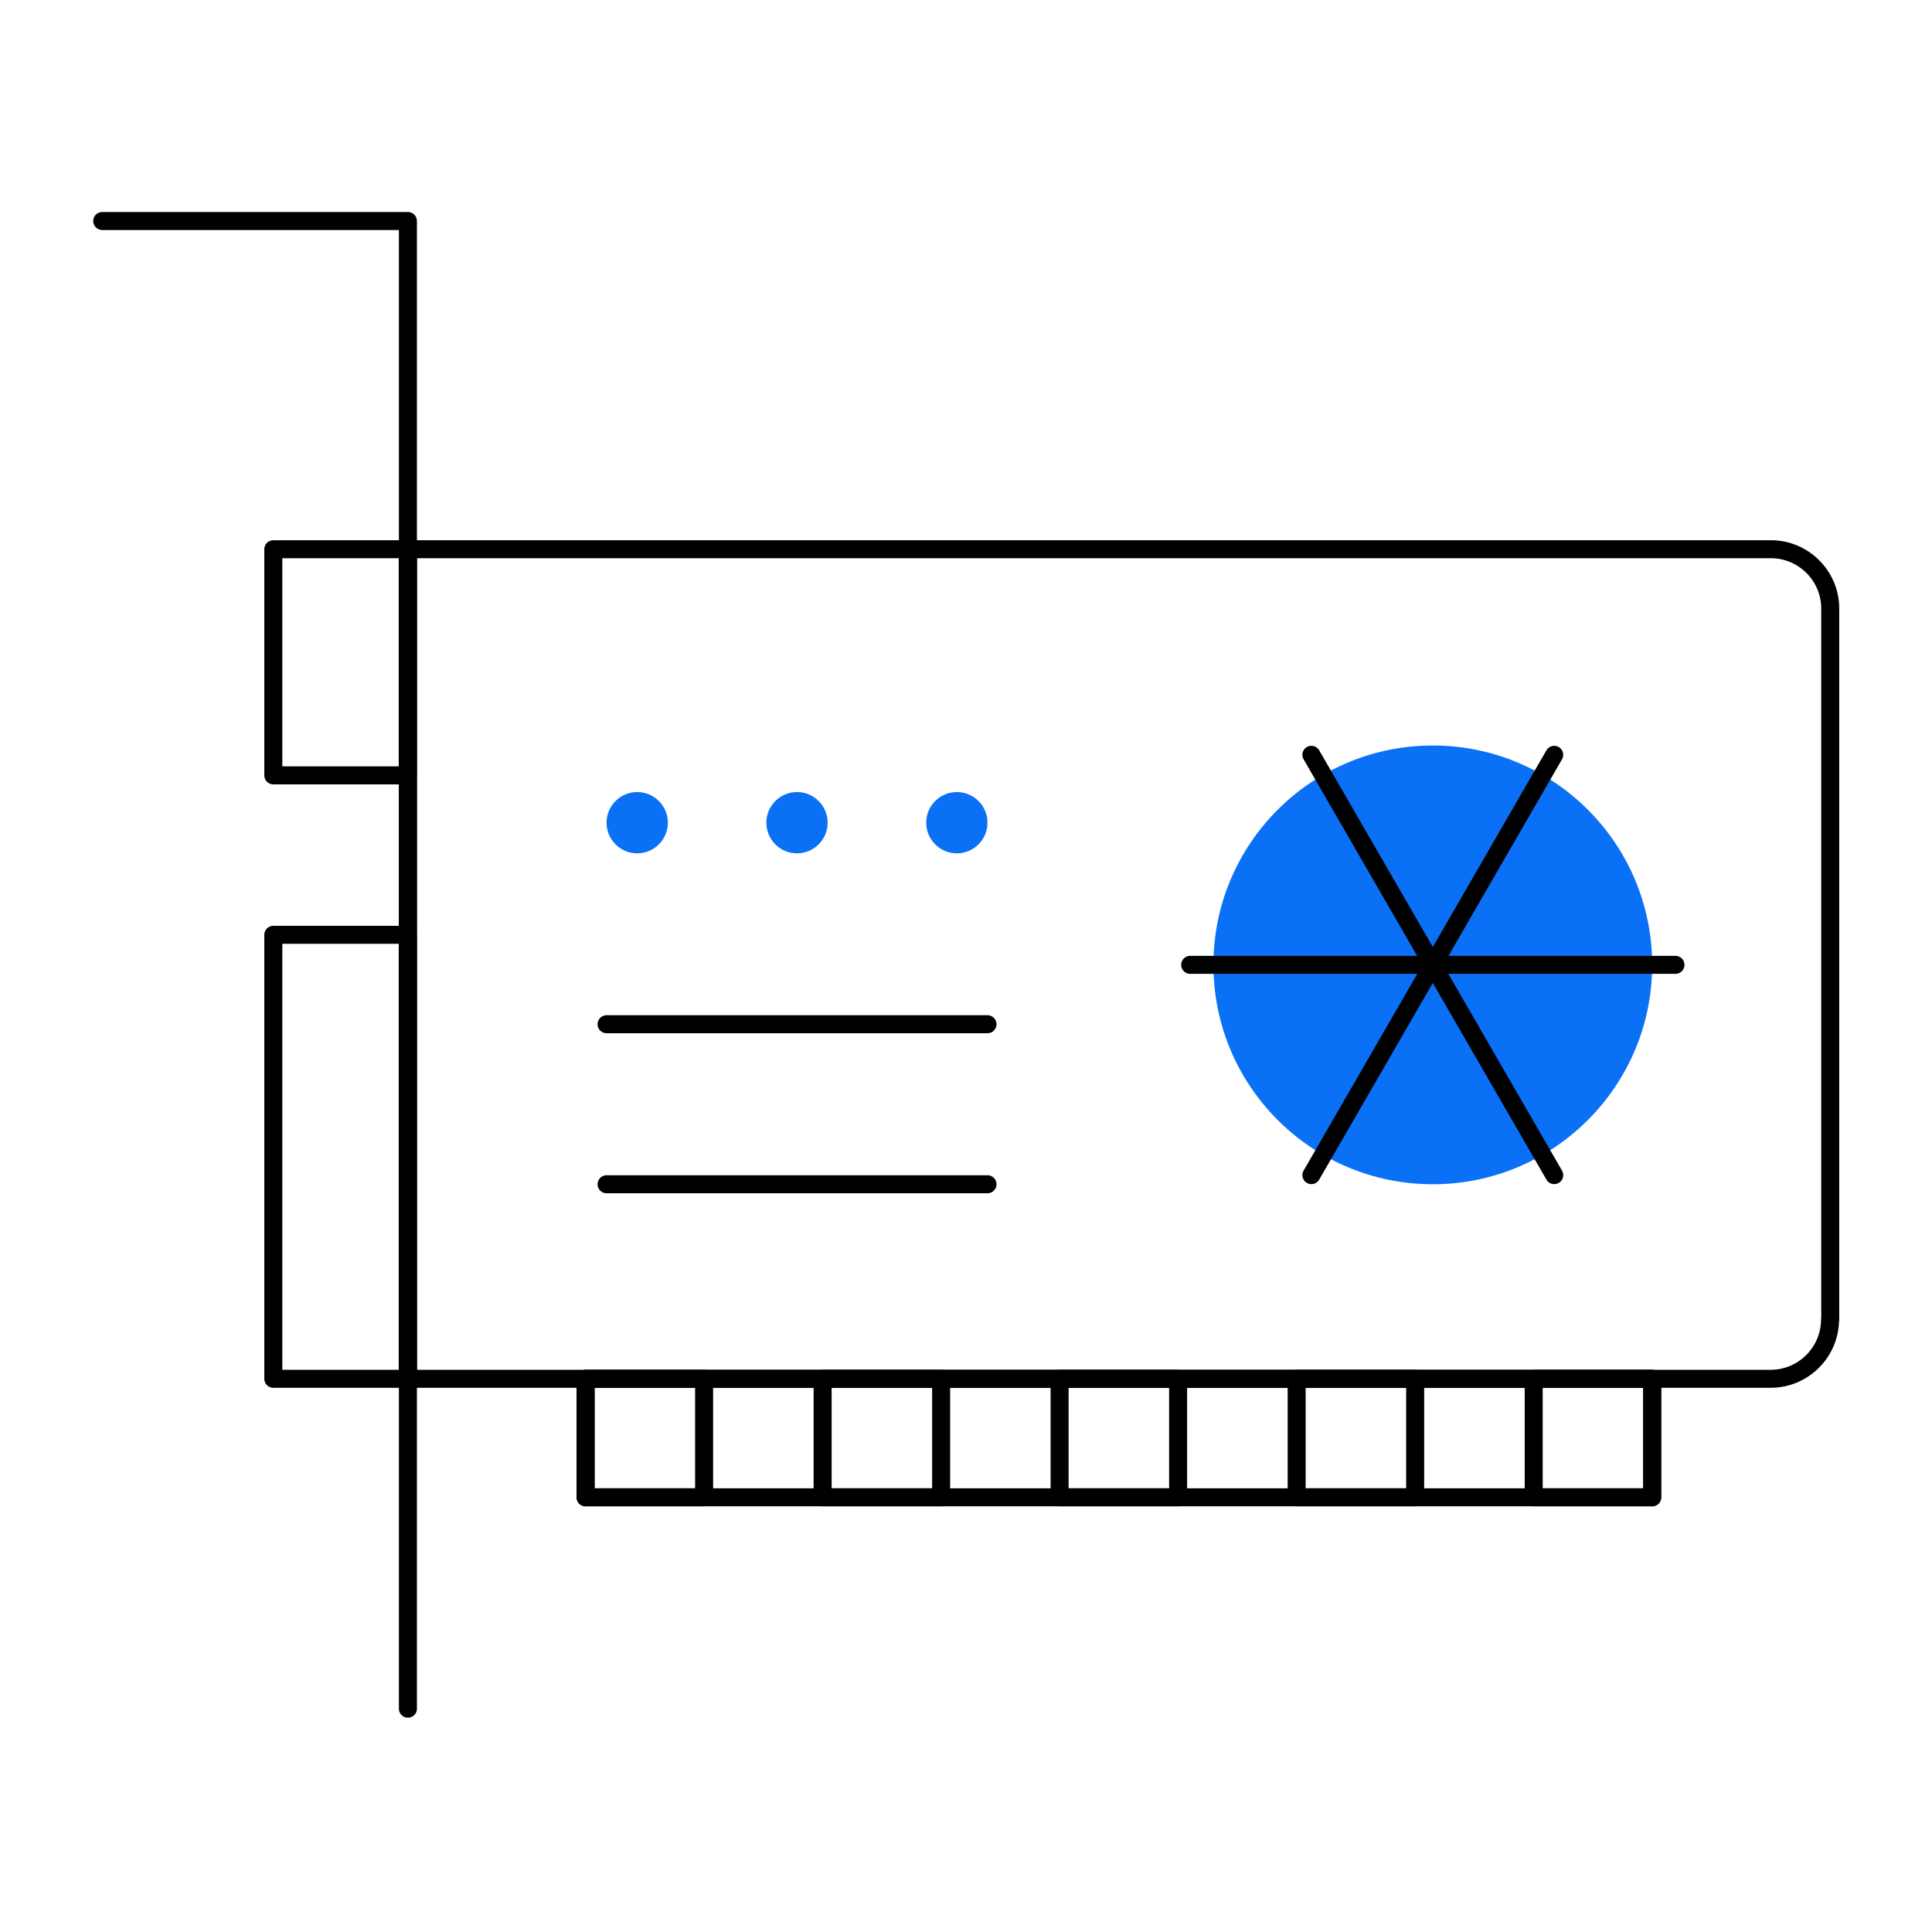
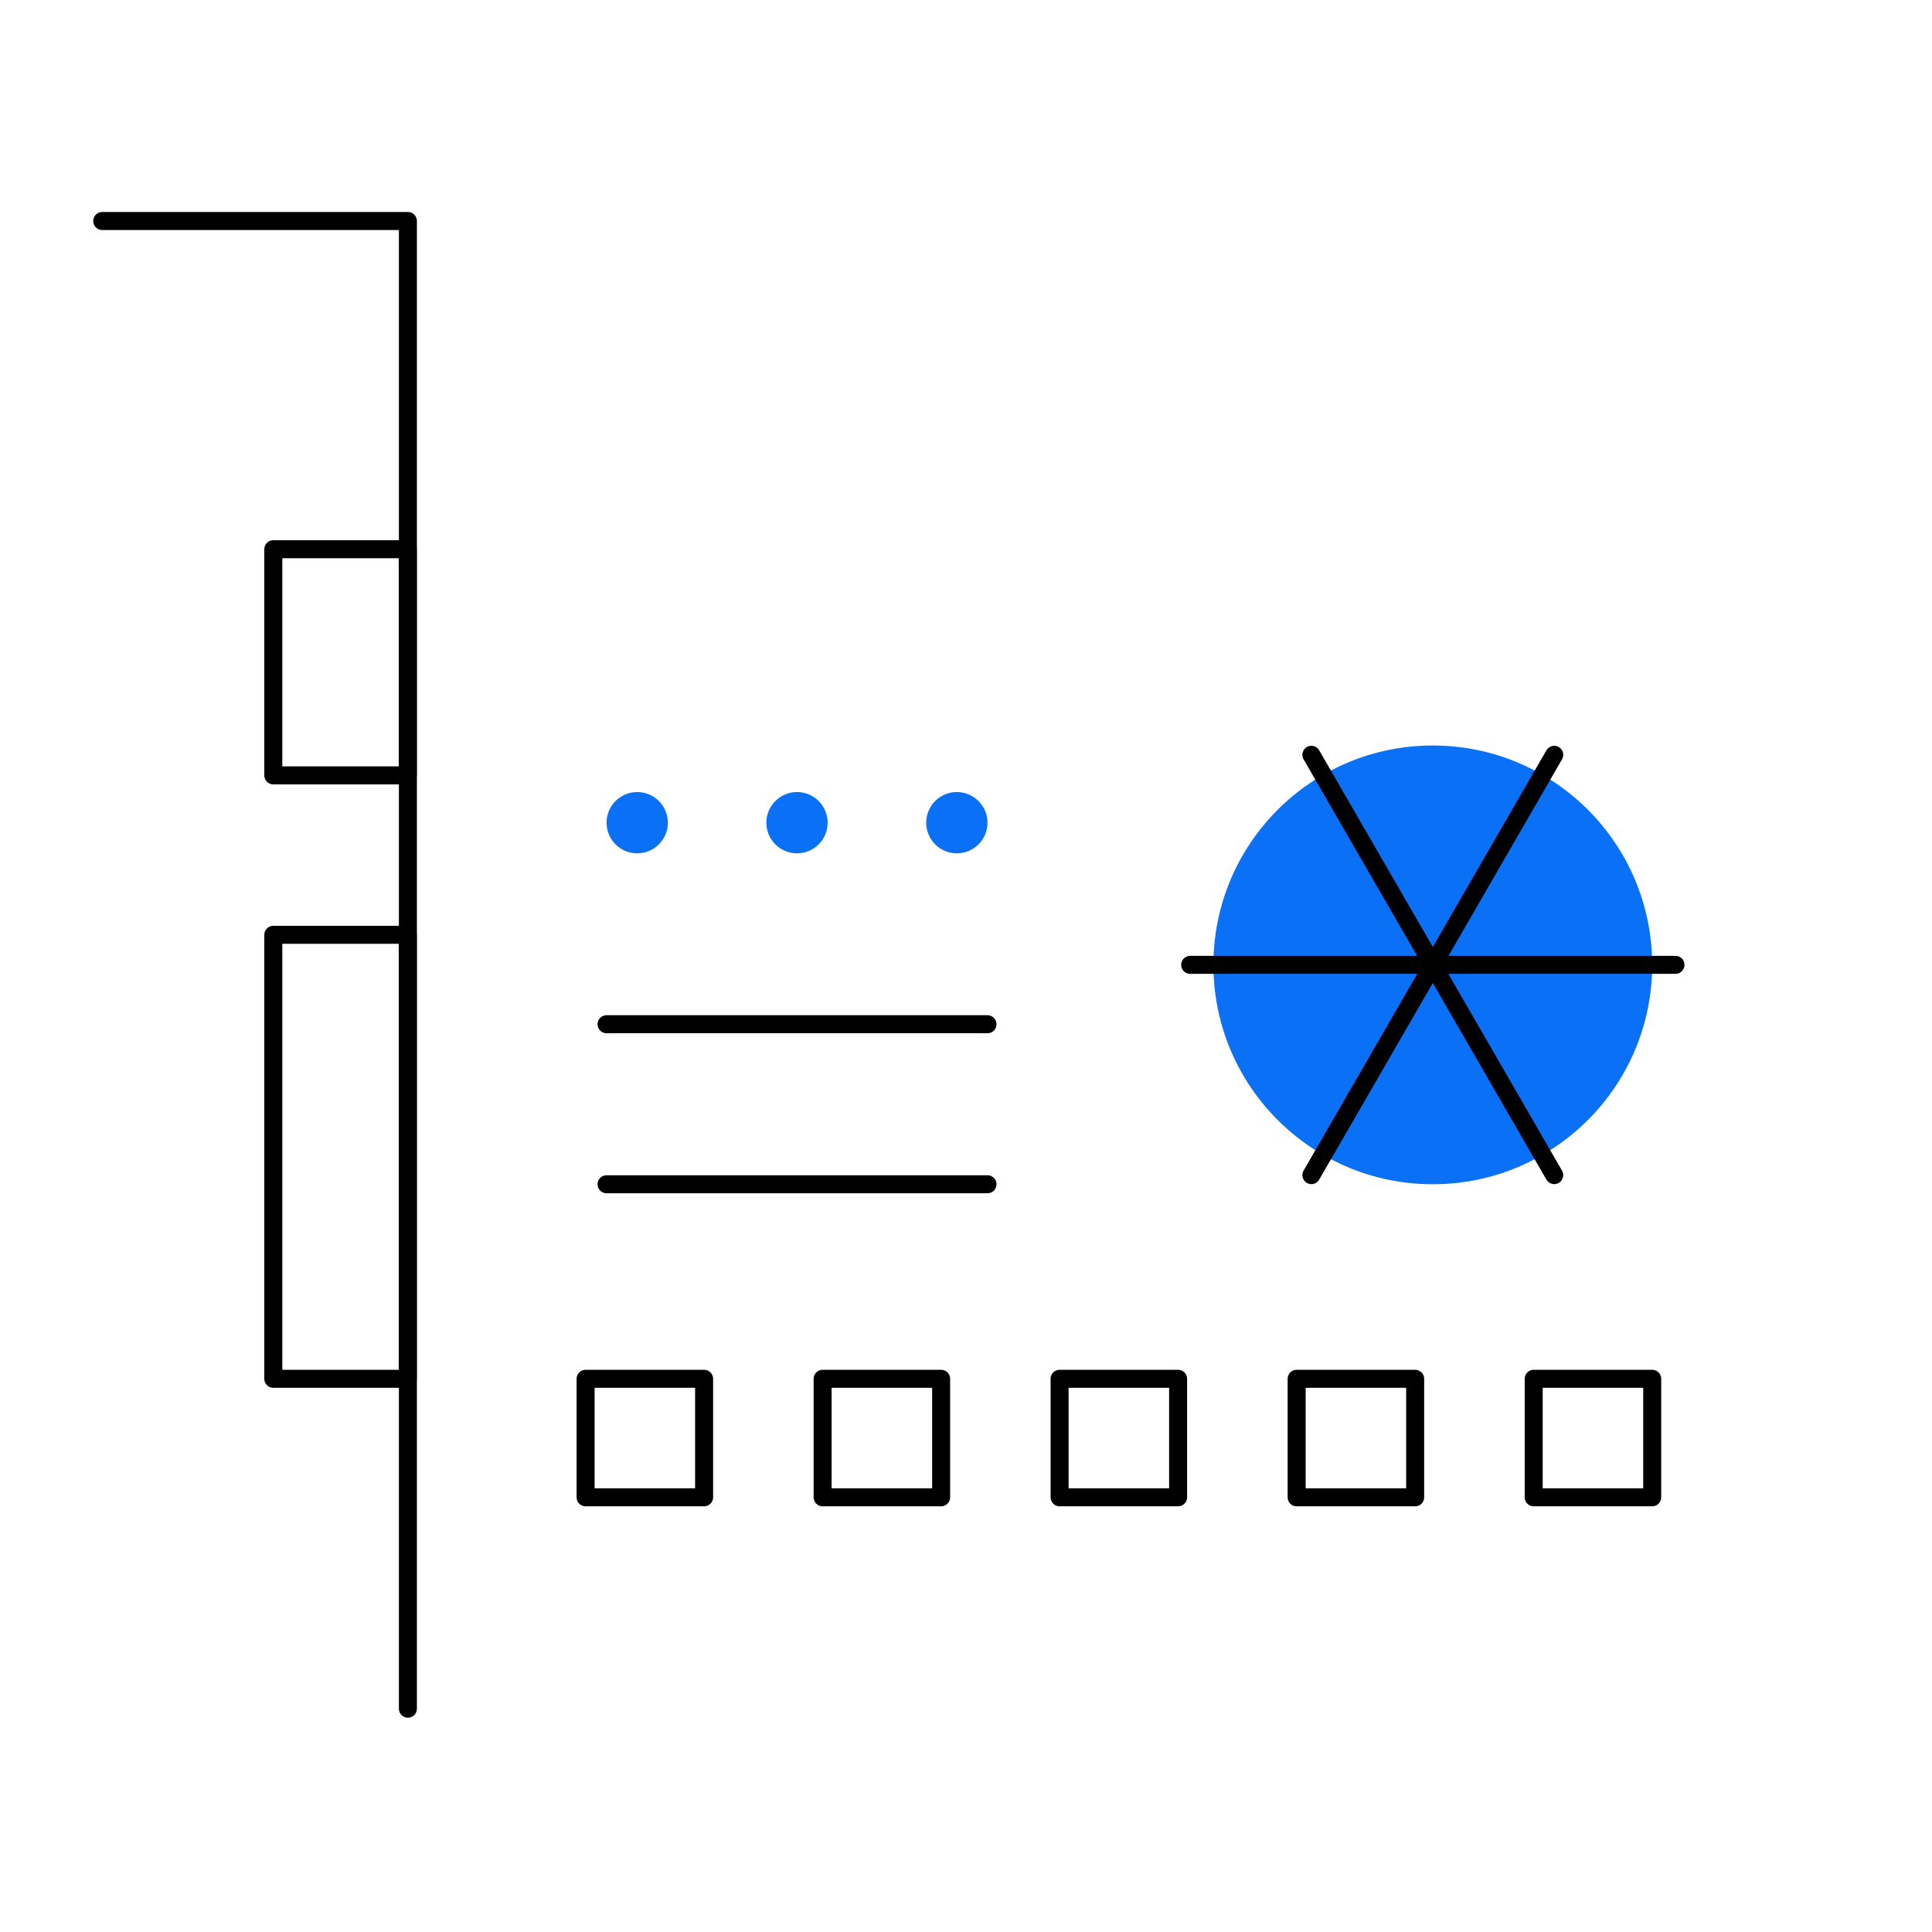
<svg xmlns="http://www.w3.org/2000/svg" width="161" height="161" viewBox="0 0 161 161" fill="none">
  <path d="M33.978 45.768H22.776V64.614H33.978V45.768Z" stroke="black" stroke-width="1.5" stroke-linecap="round" stroke-linejoin="round" />
  <path d="M33.978 77.901H22.776V114.899H33.978V77.901Z" stroke="black" stroke-width="1.5" stroke-linecap="round" stroke-linejoin="round" />
  <path d="M58.676 114.9H48.8V124.776H58.676V114.9Z" stroke="black" stroke-width="1.5" stroke-linecap="round" stroke-linejoin="round" />
  <path d="M78.428 114.9H68.552V124.776H78.428V114.9Z" stroke="black" stroke-width="1.5" stroke-linecap="round" stroke-linejoin="round" />
-   <path d="M98.176 114.9H88.3V124.776H98.176V114.9Z" stroke="black" stroke-width="1.5" stroke-linecap="round" stroke-linejoin="round" />
+   <path d="M98.176 114.9H88.3V124.776H98.176Z" stroke="black" stroke-width="1.5" stroke-linecap="round" stroke-linejoin="round" />
  <path d="M117.93 114.9H108.054V124.776H117.93V114.9Z" stroke="black" stroke-width="1.5" stroke-linecap="round" stroke-linejoin="round" />
  <path d="M137.684 114.9H127.808V124.776H137.684V114.9Z" stroke="black" stroke-width="1.5" stroke-linecap="round" stroke-linejoin="round" />
-   <path d="M152.504 109.953C152.504 112.668 150.289 114.899 147.558 114.899H33.993V45.768H147.574C150.289 45.768 152.52 47.982 152.52 50.714V109.969L152.504 109.953Z" stroke="black" stroke-width="1.5" stroke-linecap="round" stroke-linejoin="round" />
  <path d="M8.519 18.418H33.992V142.392" stroke="black" stroke-width="1.5" stroke-linecap="round" stroke-linejoin="round" />
-   <path d="M137.683 114.9H48.8V124.776H137.683V114.9Z" stroke="black" stroke-width="1.5" stroke-linecap="round" stroke-linejoin="round" />
  <path d="M119.399 98.687C129.495 98.687 137.68 90.502 137.68 80.406C137.68 70.31 129.495 62.125 119.399 62.125C109.303 62.125 101.118 70.31 101.118 80.406C101.118 90.502 109.303 98.687 119.399 98.687Z" fill="#0A70F5" />
  <path d="M53.1 71.112C54.51 71.112 55.654 69.968 55.654 68.558C55.654 67.147 54.51 66.004 53.1 66.004C51.689 66.004 50.546 67.147 50.546 68.558C50.546 69.968 51.689 71.112 53.1 71.112Z" fill="#0A70F5" />
  <path d="M66.416 71.112C67.827 71.112 68.97 69.968 68.97 68.558C68.97 67.147 67.827 66.004 66.416 66.004C65.006 66.004 63.862 67.147 63.862 68.558C63.862 69.968 65.006 71.112 66.416 71.112Z" fill="#0A70F5" />
  <path d="M79.736 71.112C81.147 71.112 82.29 69.969 82.29 68.558C82.29 67.148 81.147 66.004 79.736 66.004C78.326 66.004 77.183 67.148 77.183 68.558C77.183 69.969 78.326 71.112 79.736 71.112Z" fill="#0A70F5" />
  <path d="M50.546 85.352H82.291" stroke="black" stroke-width="1.5" stroke-linecap="round" stroke-linejoin="round" />
  <path d="M50.546 98.688H82.291" stroke="black" stroke-width="1.5" stroke-linecap="round" stroke-linejoin="round" />
  <path d="M129.519 97.927L109.282 62.901" stroke="black" stroke-width="1.5" stroke-linecap="round" stroke-linejoin="round" />
  <path d="M129.519 62.901L109.282 97.927" stroke="black" stroke-width="1.5" stroke-linecap="round" stroke-linejoin="round" />
  <path d="M99.181 80.404H139.622" stroke="black" stroke-width="1.5" stroke-linecap="round" stroke-linejoin="round" />
</svg>